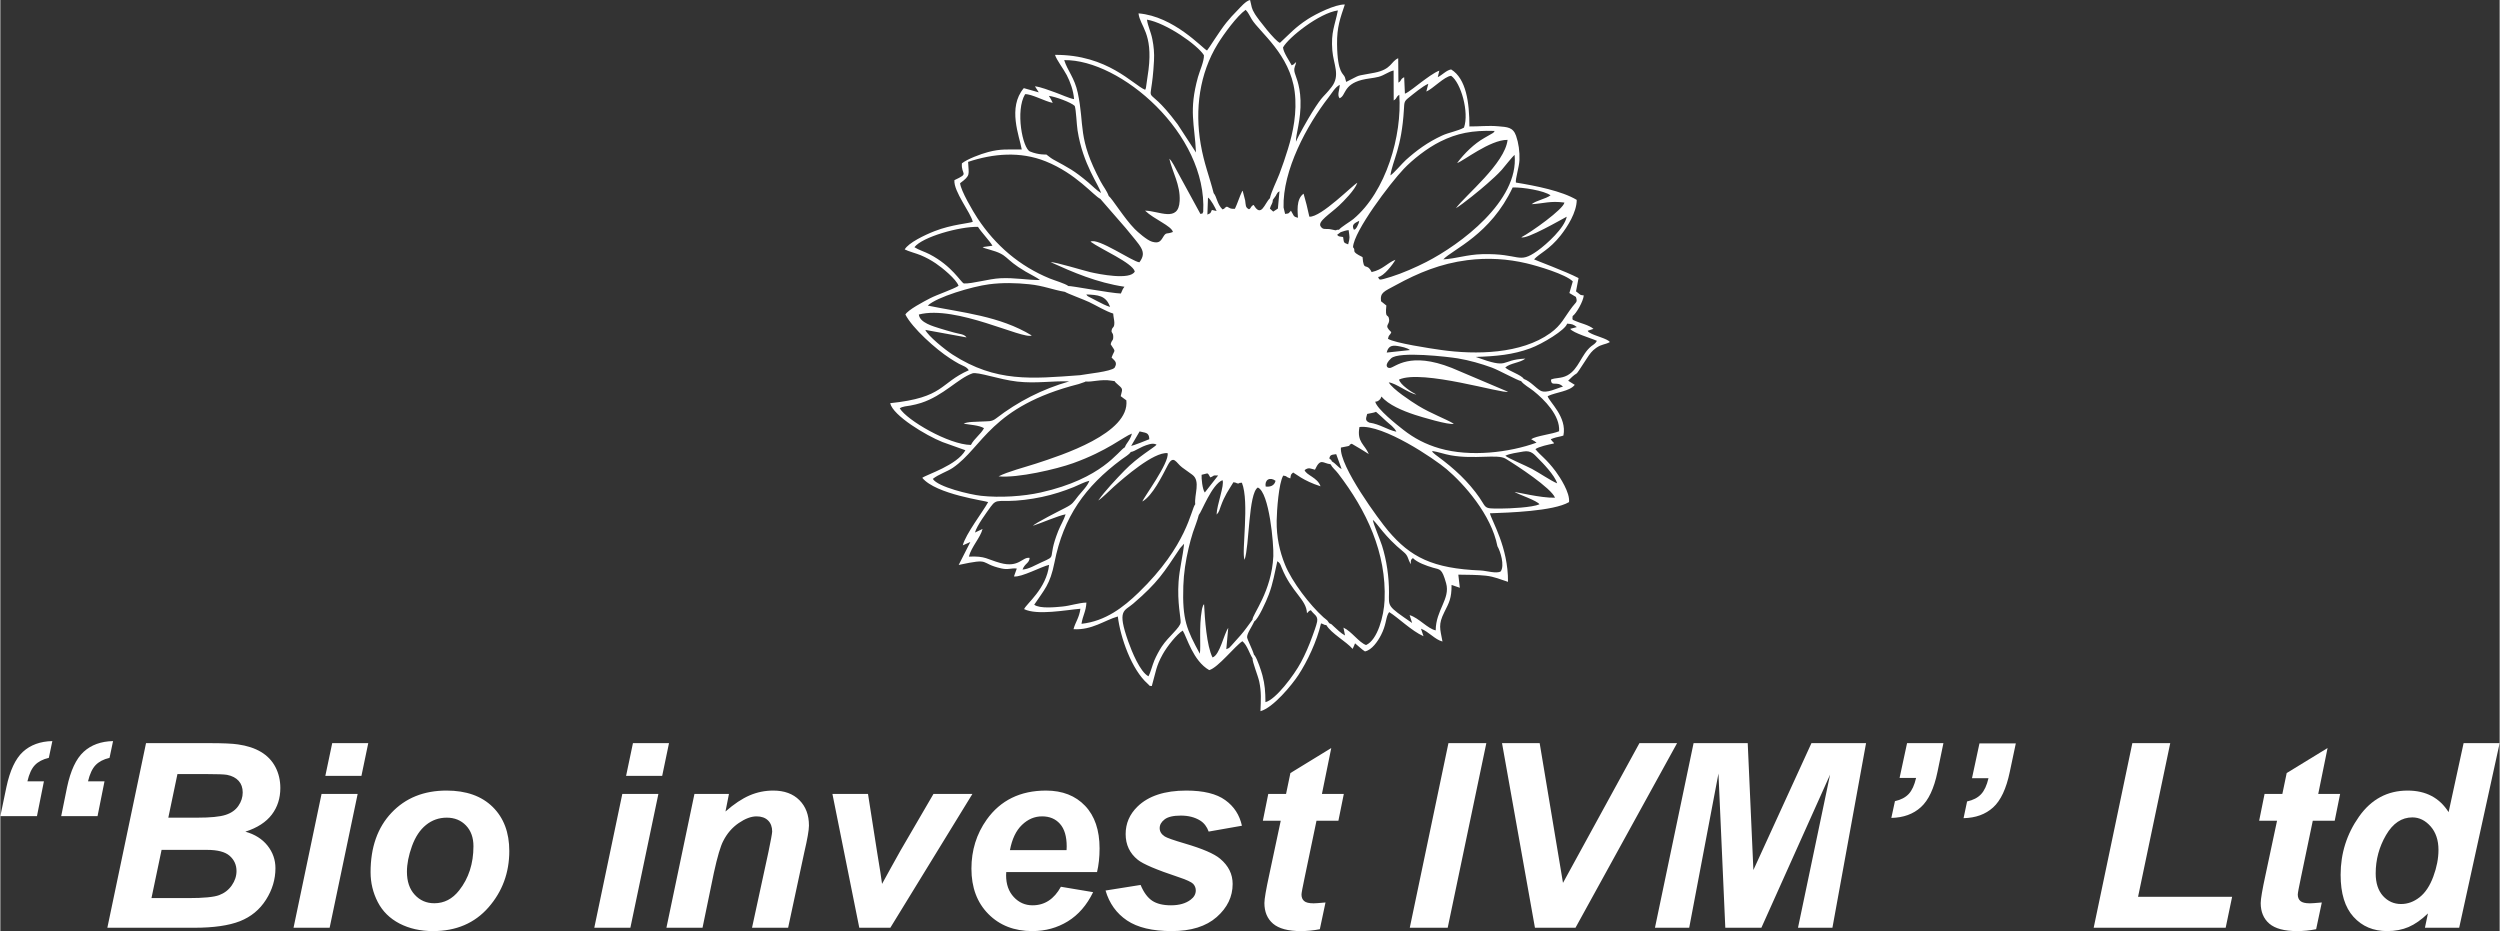
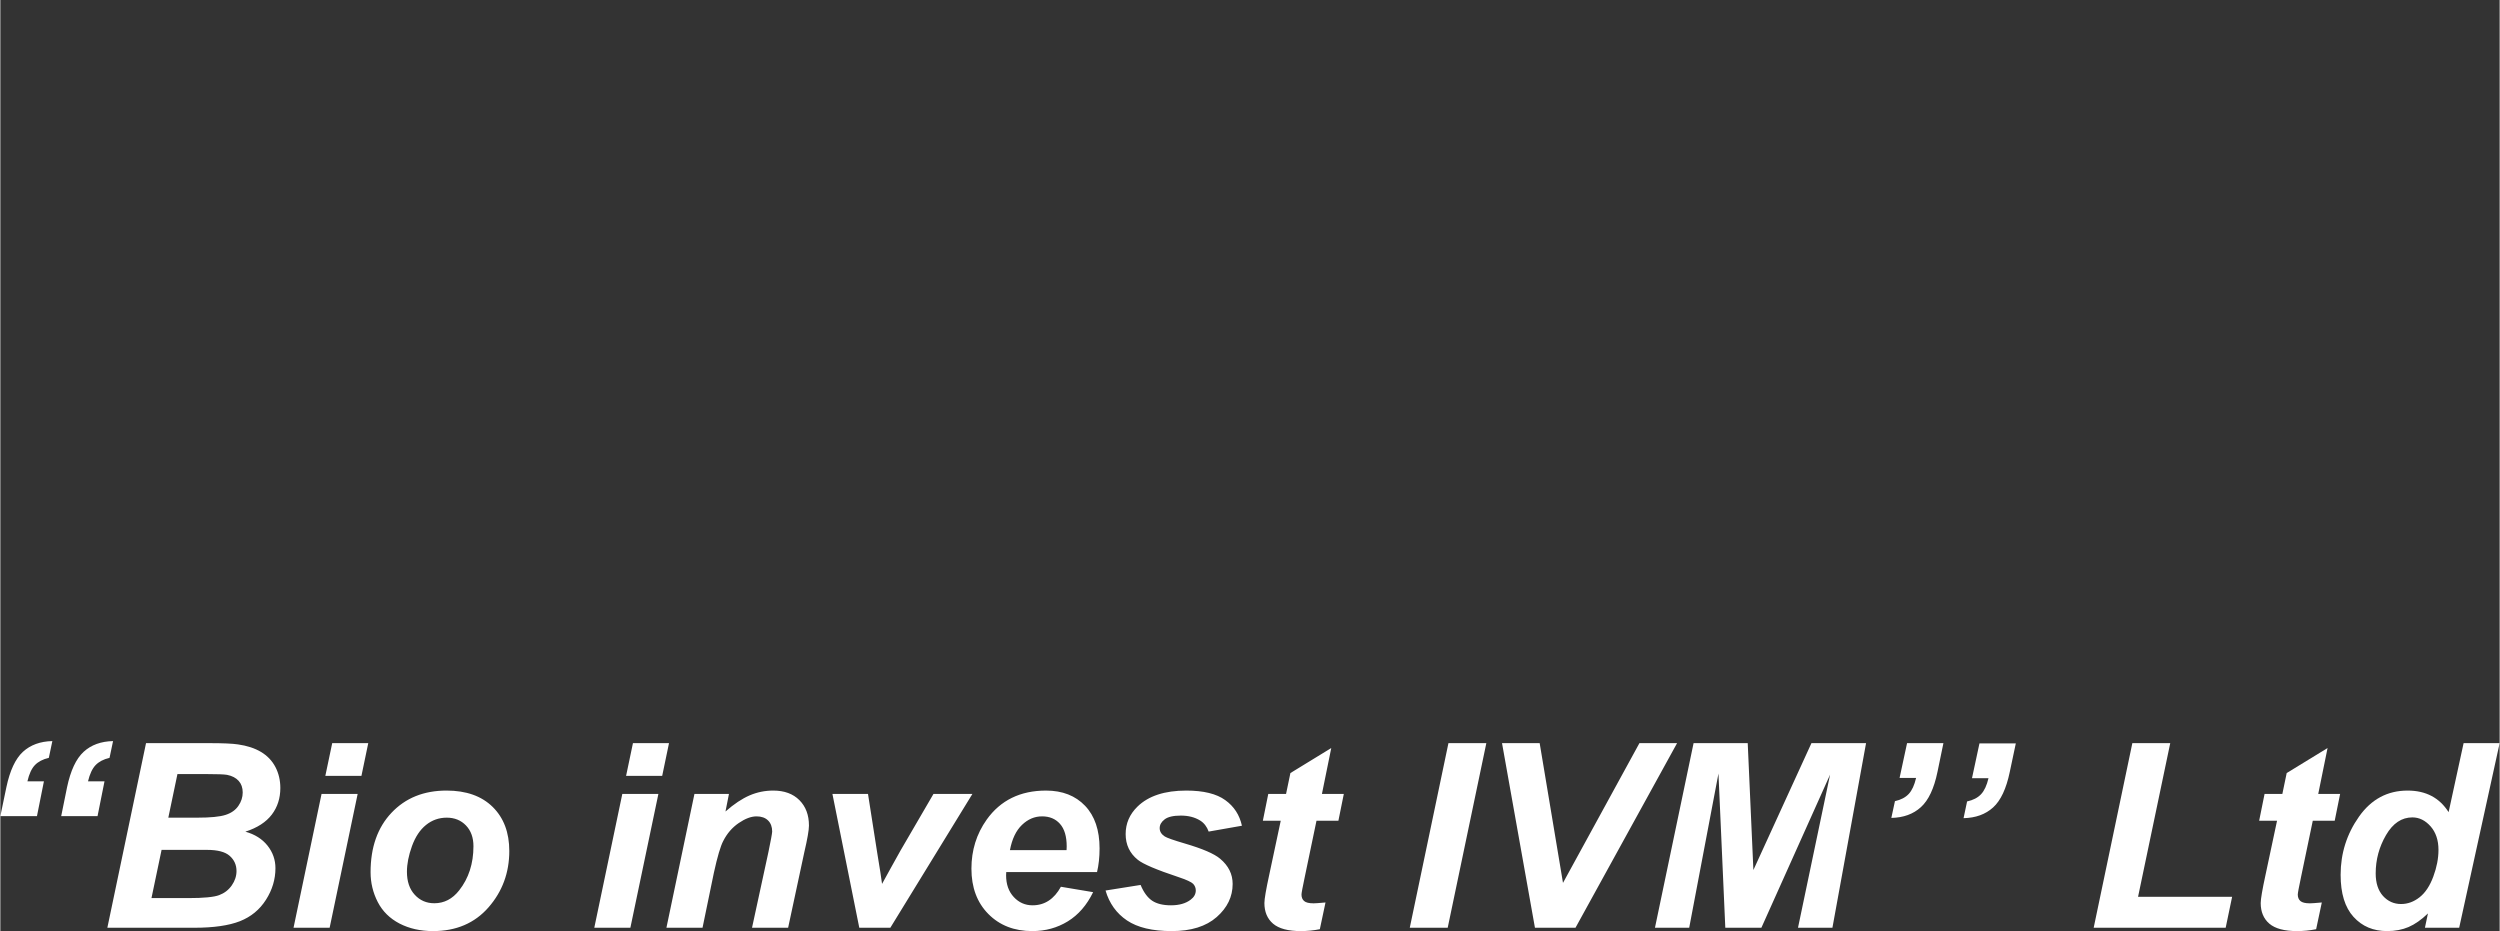
<svg xmlns="http://www.w3.org/2000/svg" xml:space="preserve" width="1560px" height="581px" version="1.1" shape-rendering="geometricPrecision" text-rendering="geometricPrecision" image-rendering="optimizeQuality" fill-rule="evenodd" clip-rule="evenodd" viewBox="0 0 1666420 620810">
  <rect x="0" y="0" width="1666420" height="620810" fill="#333333" stroke="none" />
  <g id="Layer_x0020_1">
    <g id="_1412788608352">
-       <path fill="white" d="M843650 324400c-790,-4480 2790,-6620 6600,-3820 -770,3360 -3690,4190 -6600,3820zm97660 90980c-16990,-11640 -15470,-10730 -15420,-20280 50,-10300 -1600,-21690 -4660,-31290 -1410,-4420 -5710,-14180 -6140,-17220 3270,2620 7560,10870 20470,21380 3510,2860 2620,4780 4950,8260 -380,-3420 590,-3440 1340,-4120 2900,2960 8880,5090 13360,6400 4830,1410 5920,300 8770,10400 2920,10360 -6900,17840 -6950,31400 -5360,-1090 -11200,-8290 -17400,-10190l1680 5260zm62150 -111500c2780,-1470 8140,-2130 12040,-2830 5280,-940 7320,2130 9760,4520 3030,3000 11120,11270 12750,16690 -3620,-1350 -12050,-7080 -16850,-9640 -4100,-2180 -15570,-6950 -17700,-8740zm22750 32370c-4870,2120 -19550,2810 -25760,2830 -13200,50 -8340,60 -16920,-10950 -4380,-5610 -8500,-9970 -13520,-14450 -2840,-2540 -4630,-3990 -7630,-6350 -1330,-1040 -2710,-2080 -4180,-3170 -760,-560 -1630,-1190 -2090,-1640 -1860,-1810 -490,-180 -1500,-1850 4030,580 8110,2140 12470,2910 16020,2860 31170,-1010 36550,2250 7480,4530 30490,19600 32950,26020 -9760,280 -26190,-4080 -26970,-3700 3090,1570 15290,5820 16600,8100zm18430 -120440c3220,140 4290,530 6500,2280l-4430 1180c1910,2770 14340,6350 17810,7990 -1130,2090 -2390,2460 -3820,3640 -6710,5520 -8270,15270 -15930,19390 -4200,2250 -8130,1430 -10870,2820 100,5160 3940,530 7980,4680 -3840,930 -10970,4810 -14880,2740 -3180,-1700 -6670,-6250 -11270,-7890 -1500,-2690 -10240,-5370 -12330,-7620 3430,-3020 9910,-3080 13450,-5930 -17750,860 -9690,7490 -33150,-1110 13720,-440 24720,-1440 36410,-5730 8100,-2970 23600,-12390 24530,-16440zm-30640 38310c1800,2440 5470,4330 8300,6590 7200,5770 17780,16360 17000,26820 -4260,1890 -15410,3080 -18630,5310l2570 1530c110,70 400,530 480,390 80,-150 340,250 490,400 -18040,6560 -44110,9730 -64590,3800 -9340,-2700 -17020,-6770 -24260,-12450 -3910,-3060 -17510,-13750 -18650,-18680 640,-30 1490,-100 2490,-930 1470,-1210 1120,-1670 1710,-2500 4430,5460 14160,9540 22210,12180 4030,1320 23090,7090 25990,5960 -5340,-3240 -15050,-6710 -23690,-11990 -5030,-3080 -17220,-11150 -19680,-15580 4640,400 13240,7270 18380,8100 -3250,-1630 -10640,-6510 -11560,-9960 15330,-7090 69480,9710 72660,8090l-37440 -15880c-28170,-11150 -37670,-460 -41180,20 -2000,270 -4200,-1830 710,-6420 5250,-4890 38270,-980 44490,40 7690,1270 15850,3650 22660,6140 4740,1750 16960,8520 19540,9020zm-102660 21870c2450,-570 4250,-680 5890,-1410 2360,1970 4460,4080 6860,6250 2180,1960 5500,4240 6720,7020 -6330,-1350 -10700,-4980 -18000,-6060 -3500,-1460 -1880,-3490 -1470,-5800zm-5150 8720c15870,-1900 50040,21280 58070,28090 11560,9800 29820,30250 33920,51400 2000,3370 4930,12860 2190,16800 -2830,1670 -9400,-420 -13180,-620 -32390,-1300 -46990,-8950 -61860,-26470 -5800,-6840 -32710,-43210 -31500,-55500 9280,-1650 3530,-1090 7200,-2550 4040,2290 8170,4880 11390,6890 -2830,-6650 -8070,-7990 -6230,-18040zm-15500 18110l3610 9880c-2230,-930 -3610,-3400 -6530,-5090 -870,-2400 -80,460 -920,-1450 0,-10 -1330,90 -250,-1900 690,-1280 2230,-1110 4090,-1440zm-3800 6690c1420,2600 3090,3590 5150,6280 18750,24450 32280,52690 30900,84480 -450,10410 -4650,26390 -12340,29810 -4800,-1730 -9630,-9110 -15070,-11610l1040 5240c-2870,-1540 -5400,-4170 -7650,-6180 -1950,-1750 -640,-940 -2900,-2030l-1310 -1860c-760,-740 -1520,-1150 -2450,-1990 -9180,-8250 -21080,-23740 -25750,-35260 -3530,-8720 -5670,-18380 -5520,-29110 100,-7080 1400,-25300 4380,-30180 3160,440 1170,750 4710,1880 540,-2820 140,-2350 1910,-3930 1060,390 6750,5580 18250,9180 -2000,-5910 -9580,-7380 -10610,-10790 2830,-2140 4050,-850 6900,-260 3760,-8240 5360,-4110 10360,-3670zm-2750 107310c3340,5630 12980,10700 17500,15840l980 -2160c60,-140 160,-410 210,-530l410 -1040c2480,2000 4600,4180 6620,5410 4590,-920 8530,-6680 10700,-10890 3340,-6480 3210,-10940 4540,-13760 540,-1160 420,-900 970,-1560 6030,3740 14900,12570 22830,16070l-1680 -5010c5210,1980 9240,7250 14330,8550 -1600,-8620 -2950,-11250 1220,-19570 3200,-6390 4860,-9110 4840,-18170l5510 1900 -1010 -8750c5830,100 12600,60 18320,690 5910,640 10040,2630 14810,4100 200,-23080 -10830,-40470 -12060,-45700 12160,-430 42420,-1350 52750,-7470 740,-6170 -5970,-16510 -8860,-20410 -6290,-8490 -10350,-10760 -13560,-14900 2350,-1720 8920,-3090 12380,-3780 -560,-1560 -290,-330 -980,-1340 -1180,-1760 -2060,-1170 740,-2210 2010,-750 4820,-1060 6530,-1730 2560,-12410 -9530,-22480 -10510,-26250 5660,-2760 14610,-3090 18080,-7560l-4410 -2740c8910,-9100 1960,1200 12450,-14860 2080,-3190 3350,-4990 6200,-7010 3680,-2600 5850,-2120 9140,-3880 -1190,-2240 -10220,-4190 -13410,-6240 -1290,-840 -560,-230 -1330,-1340l3850 -1250c-2970,-2610 -9370,-3990 -11700,-5120 -2310,-1120 -2560,-420 -2210,-3410 2400,-1610 7100,-9780 7430,-13770l-2090 -300c-150,-140 -410,-520 -490,-370l-2600 -2050 1700 -8850c-8530,-4460 -28830,-11910 -29660,-12480 3750,-4140 10080,-6260 17770,-16020 4410,-5610 10670,-15330 10670,-23630 -9820,-5930 -27330,-9400 -40570,-11560 -430,-2400 2210,-10440 2390,-14990 220,-5680 -600,-11400 -2260,-16170 -2060,-5900 -6060,-5820 -11700,-6340 -7000,-640 -12680,160 -19410,90 0,-15870 -2140,-31870 -12200,-38020 -3300,600 -5780,3670 -8900,5140l1040 -4320c-3440,1160 -9090,5530 -11850,7530 -2410,1750 -8990,7180 -11100,7830l-490 -11010c-2960,1580 -1370,2090 -3840,3650l-140 -16280c-4890,2050 -4270,7400 -15770,9650 -14060,2750 -7740,630 -18920,6140l-830 -3040c-930,-2790 -4990,-2190 -5250,-22120 -160,-11460 2210,-17580 5190,-26460 -6500,-190 -19550,6430 -24680,9750 -8680,5630 -12250,10000 -18610,15840 -3130,-1070 -14610,-15860 -16670,-19220 -2460,-4010 -2020,-4690 -3230,-9360 -2880,610 -6350,4770 -8500,6970 -2830,2870 -4860,5060 -7330,8120 -4520,5580 -11950,17700 -12880,18580 -3020,-1440 -22080,-22830 -45680,-24760 990,8660 9730,13060 6680,37600l-1740 12160c-60,190 -190,450 -240,600 -60,160 -150,410 -260,600 -7990,-3210 -24900,-23530 -60110,-23290 1060,3480 5550,9160 7820,13510 2260,4330 4480,10300 4890,16010 -3000,-430 -9190,-3300 -12700,-4520 -3790,-1320 -9550,-3630 -13400,-4040l2570 4040 -9990 -2820c-11000,12980 -2920,31970 -1360,40910 -9130,90 -13790,-580 -22400,1700 -5290,1410 -13890,4670 -17510,7540 -680,7880 5390,6340 -5000,11210 -640,7560 11040,21890 12240,27780 -2480,1050 -13890,1720 -25380,6180 -6660,2590 -17460,7800 -20000,12220 2210,1190 7870,2710 10670,3870 3710,1550 6790,3270 10010,5410 4170,2770 13840,10670 15210,14990 -3520,2320 -14180,5820 -18960,8300 -4300,2230 -14660,7670 -16480,10830 4630,9100 20400,23220 29730,29220 2010,1300 3770,2440 6000,3640 2730,1460 5100,1920 6550,4300 -19670,8690 -16120,18190 -52410,21960 1780,8280 24020,21610 34820,25900l15340 5480c-5720,10110 -25780,16120 -28770,18390 9120,11110 42580,15330 43930,16180 -3240,6050 -15110,21420 -16920,28840l5040 -2230 -7770 15300c22370,-4850 13200,-1110 28500,2330 4640,1050 6370,-380 10240,60l-1890 5280c4960,690 18420,-6640 23440,-7730 -1730,15960 -15320,26030 -16670,29520 8800,4290 27770,560 37530,-250 -810,6160 -3310,8760 -4600,13620 12300,750 20650,-5940 29550,-8480 1670,13910 9180,35490 19940,44910 2220,1950 300,1130 2720,1480 2840,-9940 2740,-12980 7280,-21180 2940,-5290 9430,-13430 13340,-15790 2730,4230 6800,20180 17670,26360 5920,-1670 17140,-16040 22100,-19270 3270,2600 4910,8820 6770,11310 -200,2470 3610,11560 4470,15590 1500,6950 1100,12430 810,19760 8520,-2340 21020,-17570 25300,-24100 5840,-8900 12350,-22510 15080,-34450 2690,720 1090,870 3590,1170zm-118620 34100c-5600,-2840 -11150,-16600 -13490,-23210 -7580,-21440 -2690,-20080 3240,-25180 16650,-14310 20310,-20540 31350,-37070l2640 -2930c-750,8230 -3060,16490 -3680,25380 -970,13760 1590,24370 1390,27040 -260,3580 -8030,9290 -12620,16190 -1600,2430 -3660,6230 -4900,9150 -1330,3140 -2620,8370 -3930,10630zm-76960 -100390c5400,-1710 16740,-6700 21710,-7610 -1040,3520 -3420,7310 -4950,11180 -7790,19780 70,15800 -11420,20950 -3790,1700 -8100,4400 -12360,4720 1540,-4230 4550,-4170 4730,-7790 -4870,-860 -6960,6830 -19540,3390 -8880,-2420 -9660,-4760 -20960,-4240 1620,-6440 7810,-12850 9120,-18460l-5060 2420c1110,-4440 7970,-13700 10510,-17240 4400,-6150 5480,-2520 22610,-4590 7840,-950 15320,-2520 22530,-4820 3470,-1100 6940,-2340 10240,-3690 3340,-1360 7100,-3450 10410,-4200 -1190,3490 -5320,7480 -7430,10140 -3600,4530 -3410,5260 -8840,8020 -3440,1740 -20220,10270 -21300,11820zm-46250 -68030c4140,740 10160,970 13550,2980 -2150,4110 -6510,6850 -8730,11200 -14840,-210 -42690,-16500 -47450,-24440 1930,-1320 4790,-1400 7100,-1830 2530,-470 4720,-990 7080,-1740 14950,-4830 24620,-16340 34260,-19720 3430,-1200 17980,4150 29930,5480 12520,1390 23170,-550 34650,-130 -17930,5100 -34290,13490 -48730,24640 -3190,2470 -5150,1810 -10300,2140 -2730,180 -9020,30 -11360,1420zm50900 -95790c-8570,50 -16730,-1660 -26410,-1190 -7780,380 -18670,3720 -24360,3490 -2240,-970 -7790,-11670 -22940,-19520 -3000,-1560 -7290,-2860 -10030,-4670 5270,-6880 30160,-13850 42370,-13560 2490,3900 8200,9810 9640,12590l-6520 880c1590,920 -130,120 1560,810 410,170 2140,630 2810,820 13640,3760 8980,5770 24330,14760 3530,2070 7450,3890 9550,5590zm209290 -33480c-1940,-3670 790,-4570 3580,-6030 -300,1560 -500,1960 -1100,3160 -260,510 -430,1000 -770,1450 -1000,1330 -300,640 -1710,1420zm118490 -17080c8410,-480 12220,-2340 21860,-1090 -580,4380 -22170,19740 -28730,23140 3550,1590 26640,-11830 30280,-13720 -1400,7440 -13140,18180 -19480,22720 -13040,9330 -11270,1590 -37000,2270 -10000,270 -17390,3000 -25830,3470 6280,-6690 31500,-16390 46250,-47940 6680,-250 21040,2110 25260,5250 -3510,2520 -9390,3320 -12610,5900zm-321890 -72220c4390,530 14730,4270 17260,6720 940,2810 1250,12300 1870,16300 3590,23020 14490,36580 15620,41760 -2750,-1660 -6160,-5130 -8380,-7000 -9870,-8280 -12950,-9620 -23600,-15470 -1820,-1000 -4060,-3090 -4430,-3210 -10,0 -5140,370 -10910,-2010 -4940,-2030 -9880,-27290 -3280,-38200 4170,-310 13220,4800 18430,5780 -390,-1080 -1880,-3790 -2580,-4670zm251680 -2900c4350,-1780 12030,-10090 16530,-10490 6540,4540 12140,24340 8580,34540 -3900,2240 -10220,3250 -14650,5320 -4690,2190 -9030,4660 -13080,7470 -3940,2720 -7770,5880 -11050,8840 -2460,2220 -8040,8900 -10290,10250 1470,-10050 7490,-17820 9030,-44110 260,-4570 110,-5300 3130,-7680 3210,-2550 9250,-7670 13120,-9300l-1320 5160zm-186270 -47930c12810,2200 33690,16820 37980,23710 210,3890 -2770,10280 -3960,14550 -6260,22600 -2220,31250 -1330,50310l-12250 -18790c-24060,-32250 -17690,-5640 -15750,-42370 270,-5100 -140,-9540 -1100,-14350 -1010,-5130 -3010,-8730 -3590,-13060zm99340 81420c-240,-4820 3470,-14530 3050,-27580 -360,-11260 -3690,-16690 -4060,-19250 -440,-3090 690,-3430 1150,-6260 -2310,1440 230,630 -2970,2150 -1570,-3040 -5460,-8430 -5800,-11920 3600,-6680 24330,-23040 36590,-24700 -2010,10250 -4730,14370 -3700,26770 760,9250 5480,16510 -490,24270 -5680,7390 -5290,4510 -13120,17080 -2740,4400 -9080,15510 -10650,19440zm-28000 342030c-850,-3240 -4290,-9850 -4550,-11500 -370,-2430 3470,-7620 4820,-10810 2590,-1480 7920,-13290 9600,-17760 2940,-7820 3890,-14370 5720,-22290 1820,1340 1820,1650 2900,4330 6670,16630 16530,21080 16850,30310 820,-470 780,-1400 2610,-1980 1930,2980 4930,3560 4160,7720 -430,2340 -2360,7490 -3090,9500 -2330,6480 -4750,12040 -7660,17490 -4600,8650 -16910,24970 -23690,26610 -60,-6980 -370,-11720 -2040,-17950 -800,-2970 -3260,-10560 -5090,-13080l-540 -590zm-960 -23410l-3950 5390c-1650,2190 -2400,3200 -3900,4920l-6230 6980c-2050,2060 -820,1300 -3400,2420l1300 -14180c-2890,3970 -5630,18180 -10480,19690 -3920,-7730 -5150,-25730 -5640,-35510 -810,1000 -440,250 -1000,1900 -330,970 -310,1060 -490,2040 -2020,11180 -500,23990 -1340,29090 -8720,-16120 -11760,-22560 -11010,-45190 280,-8650 1620,-17080 3470,-24930 890,-3820 1810,-7310 2950,-10810 1190,-3640 2970,-7770 3880,-11590 1950,-2040 8660,-20400 15810,-23200 1550,3080 -3820,16540 -3920,22940 1680,-1590 1980,-3340 2840,-5710 2590,-7150 5080,-10400 8380,-15860 2960,430 1520,750 3040,820 1620,70 -380,-400 2610,-510 5180,12910 -430,46440 1780,51420 3280,-9330 2540,-44320 8840,-48210 7660,3160 10700,38000 10340,45800 -1100,23610 -13950,38750 -13880,42290zm-38190 -76940c-2930,3510 -5080,27340 -37790,58930 -10090,9740 -22050,19060 -38050,20800 880,-5680 2970,-8080 3280,-14150 -5050,110 -10730,2150 -16050,2640 -4260,400 -15060,1580 -18750,-1220 6650,-9970 10580,-13340 13510,-28180 6040,-30550 20490,-50630 44590,-68600 2550,-1900 4920,-3100 6310,-5070 2920,-340 5960,-3420 12240,-5110 1610,-440 3420,-690 4930,280 -1370,1730 -12580,8140 -21350,17170 -5550,5720 -13090,13670 -17550,20020 2510,-1500 7580,-6680 10180,-8990 6880,-6120 26790,-23560 36070,-22580 1340,6400 -16360,30100 -16830,32250 6830,-3910 13040,-16760 16970,-24250 3850,-7310 5590,-1390 9540,1510 2270,1670 4490,3170 6840,4930 5630,4200 1140,13340 1910,19620zm-46910 -37990c-4440,2400 -14880,20890 -56050,30140 -11710,2630 -27270,3610 -39880,2230 -7300,-800 -28710,-5850 -32140,-11260 3640,-3010 9690,-4890 13380,-7420 20030,-13710 25140,-40880 83910,-55830l4080 -1400c140,-60 380,-180 550,-310 4130,510 10400,-1680 16950,-570 4060,680 1410,-140 3440,1640 4830,4250 4230,3350 2980,8720 1200,990 2490,1810 3760,2770 2400,22020 -43090,36590 -60310,42200 -7630,2490 -18560,5260 -24900,8490 12710,1270 38700,-4830 49670,-8770 22970,-8230 33550,-17630 39250,-19750 -1130,4530 -3760,6250 -4690,9120zm-29930 -48040c-32220,2350 -56050,4880 -84950,-13740 -4850,-3120 -16280,-12310 -18190,-16470l27500 5010c-1670,-2350 -4560,-2160 -8490,-3290 -2860,-820 -6400,-1750 -9210,-2670 -4270,-1400 -13580,-3760 -14100,-9310 24870,-6450 69500,16900 75280,13980 -21600,-13120 -46380,-15180 -69340,-19930 6080,-5790 29730,-12760 40860,-14200 8970,-1160 17950,-950 26790,-30 9710,1000 15390,3640 23820,5080 1660,1120 12680,5170 16100,6800 5130,2440 10870,6050 16080,7680 120,2180 720,4500 750,5880 60,3770 -1130,2820 -1680,4770 -710,2520 880,1530 950,4680 60,3170 -1020,1890 -1700,5160 3710,5770 2720,2920 590,8830 1870,2050 4210,3090 2000,6800 -2550,2610 -18560,4090 -23060,4970zm-7750 -59450c-2100,-1670 -9130,-3690 -12450,-5050 -20020,-8220 -36110,-21950 -48120,-40130 -2780,-4200 -11220,-18440 -11620,-23390 7340,-5400 5660,-5700 5340,-14210 16800,-5600 34790,-7140 51670,-380 20470,8200 32060,22980 36490,25050l16900 19440c9860,12340 14630,15490 9160,22840 -4500,-320 -27750,-16660 -32590,-13750 6890,5070 27990,14110 29510,19870 -2870,5990 -24020,1770 -29700,440 -4530,-1060 -23480,-6880 -26460,-6670 14870,6750 30920,13680 49260,16410 -150,240 -990,1400 -1030,1470l-1360 3050c-6950,-240 -33500,-5270 -35000,-4990zm26900 -60030c-1270,-3580 -3440,-6020 -5420,-9730 -15580,-29140 -10490,-37020 -15210,-59090 -2160,-10060 -6750,-14540 -9050,-21780 37440,-600 95520,49060 92690,101190 -1140,2060 110,680 -1860,1360l-15310 -28070c-1440,-2550 -3380,-6920 -5420,-8740 1940,8760 7430,17340 6890,28140 -720,14650 -13910,6560 -23080,6490 6170,5870 17560,10100 18590,14210 -4460,1800 -4320,-340 -6680,3600 -1630,2740 -2910,4130 -7240,2890 -3350,-950 -9640,-6520 -11580,-8500 -7020,-7140 -15130,-20470 -17320,-21970zm69970 -1920c-2870,-11290 -6400,-19630 -8640,-32690 -3950,-23070 -830,-47050 11380,-66850 3920,-6370 12870,-18710 18610,-22670 1850,1860 2530,3860 4060,6330 5410,8730 25440,23330 28620,48290 1730,13550 -1030,27000 -4540,38280 -1700,5450 -3500,10930 -5640,16510 -1900,4960 -5340,11600 -6340,16210 -3620,3450 -5740,13250 -10830,4460 -2210,880 -1420,2070 -3120,2890 -2500,-1200 -2070,-2670 -2550,-5880l-1540 -5960c-40,-280 -200,-340 -330,-490 -1910,3890 -3240,8470 -4980,12040 -3420,50 -2820,-330 -5330,-1480 -2920,1410 -210,910 -2950,1860 -3690,-3710 -3750,-8440 -5880,-10850zm39470 4460l2010 -2750c330,-590 380,-950 820,-1500 1490,-1880 -460,90 1590,-1440l-1060 11530 -3110 2030 -2230 -2030c810,-2960 1840,-2950 1980,-5840zm7150 5110c-710,-24690 15520,-54870 30050,-73490 2370,-3040 4280,-6680 7420,-8300 -160,3730 -1870,6560 -150,8960 4390,-1630 2200,-8950 14850,-12240 3520,-920 7730,-1130 11220,-2050 3660,-960 6710,-3520 9980,-4230l60 19990c2690,-1720 1060,-2010 3730,-3800 1930,27050 -8730,64550 -30630,82880 -1870,1570 -8280,5340 -9610,7140 -3190,-140 -150,980 -4670,-140 -4200,-1050 -5760,720 -7570,-2170 -2030,-3240 6080,-8050 12200,-13730 3100,-2880 10710,-10550 12310,-15280 -2630,1080 -24190,23150 -32000,22610 -1420,-6490 -2230,-9740 -3850,-15350 -5260,3780 -3830,12560 -3760,16070 -1350,-520 -1840,-320 -2750,-1310l-1910 -3390c-1890,1880 -800,1760 -3900,2130l-1020 -4300zm38070 16460c1730,-550 3170,-1160 5310,-1380 630,4970 1000,4680 -310,9510 -3340,-1200 -2740,-1130 -3380,-4900 -3360,-530 -2640,-210 -4000,-1440l2380 -1790zm8240 10020c480,-10650 24930,-42860 33790,-52170 5830,-6130 15450,-13830 24410,-18270 11160,-5540 21220,-7570 36250,-7080 -1360,1920 350,30 -1290,1470l-5660 3250c-6710,3820 -13150,10060 -18100,16680 3620,-910 22020,-15640 33650,-15440 -1800,15780 -27800,36620 -34460,45560 4200,-2370 16920,-12770 20780,-16250 3570,-3220 6560,-5740 9810,-9340 1430,-1600 7300,-9150 8560,-9920 2930,30690 -36120,59710 -58930,71390 -6600,3380 -16030,7560 -23330,9810 -9010,2770 -7660,2230 -8760,180 3630,-270 10080,-8660 11550,-11480 -5480,2060 -8390,6600 -15900,8210 -110,-190 -190,-460 -270,-600 -3270,-5950 -4990,580 -5750,-9390 -8610,-4200 -3830,-3890 -6350,-6610zm18670 36050c-710,-5940 1990,-6450 10030,-10850 14800,-8110 29760,-14290 47480,-16550 13830,-1760 27080,-830 39460,2090 7500,1770 26170,7290 30890,12070l-2270 7760 4350 2580c1190,3610 220,3220 -2300,6510 -5660,7400 -7170,12150 -14760,17630 -19380,13990 -49660,14510 -72850,11230 -6890,-970 -30920,-4600 -35420,-7450 740,-3340 1200,-1740 2230,-4420 -5400,-5000 -860,-4450 -1480,-8730 -560,-3960 -2790,540 -1810,-9040l-3550 -2830zm-117500 127520c-1630,-2130 -2300,-9660 -2130,-11820 4620,-890 3640,-2030 5810,1740 2940,-1050 1030,-1490 5200,-1270l-8880 11350zm-43450 -40740c3410,1040 6380,290 6450,5190 -630,380 -11400,4530 -12100,4480l5650 -9670zm164730 -52570c920,-3840 2950,-5140 7320,-4370 2550,450 6260,1110 8200,2700l-15520 1670zm-184440 -30430c-2730,-780 -5730,-2420 -8270,-3710 -1420,-720 -2390,-1260 -3900,-2030 -4090,-2090 -2500,-1270 -3690,-2590 7710,340 13130,590 15860,8330zm65290 -72920c1820,1050 5030,7140 5740,8960l-3150 -700c-1150,2600 -680,1980 -2990,3090l400 -11350z" />
      <path fill="white" fill-rule="nonzero" d="M1583770 582360c0,6390 1630,11400 4870,15020 3270,3580 7280,5380 12030,5380 4420,0 8540,-1490 12350,-4490 3840,-3010 6880,-7630 9170,-13810 2290,-6160 3440,-12100 3440,-17800 0,-6440 -1750,-11690 -5240,-15670 -3530,-3980 -7570,-5990 -12150,-5990 -7140,0 -13010,3930 -17590,11810 -4590,7880 -6880,16390 -6880,25550zm55670 36220l-22840 0 2010 -9540c-4360,4210 -8650,7220 -12890,9050 -4220,1800 -8970,2720 -14300,2720 -9230,0 -16710,-3150 -22430,-9480 -5730,-6300 -8600,-15640 -8600,-28020 0,-14330 4100,-27250 12260,-38820 8170,-11580 18970,-17370 32410,-17370 12150,0 21260,4790 27330,14390l10000 -46020 24030 0 -26980 123090zm-133370 -71340l3610 -17880 11860 0 2890 -13920 27250 -16680 -6220 30600 14590 0 -3610 17880 -14620 0 -7850 37640c-1430,6760 -2150,10600 -2150,11550 0,1860 580,3300 1750,4330 1180,1030 3270,1540 6340,1540 1050,0 3690,-170 7930,-570l-3780 17820c-4130,830 -8370,1260 -12720,1260 -8450,0 -14610,-1660 -18480,-4950 -3840,-3300 -5760,-7890 -5760,-13730 0,-2750 1090,-9050 3240,-18940l7650 -35950 -11920 0zm-110330 71340l25780 -123090 25270 0 -21460 102460 62720 0 -4300 20630 -88010 0z" />
      <path fill="white" fill-rule="nonzero" d="M1319580 495670l24240 0 -4040 19080c-2320,11120 -6010,19000 -11090,23610 -5070,4610 -11660,6990 -19710,7160l2350 -11150c4040,-880 7140,-2490 9310,-4810 2180,-2320 3840,-5870 4960,-10680l-11000 0 4980 -23210zm-48270 -180l24240 0 -3960 19170c-2290,11090 -5990,18940 -11060,23520 -5070,4620 -11630,7000 -19710,7170l2410 -11170c3980,-890 7050,-2500 9200,-4820 2170,-2320 3780,-5870 4900,-10660l-11010 0 4990 -23210zm-97130 123090l-24060 0 -4560 -102830 -19510 102830 -22830 0 25750 -123090 36100 0 3780 84610 38710 -84610 36410 0 -22430 123090 -22950 0 21400 -102110 -45810 102110zm-123940 0l-27040 0 -21950 -123090 25100 0 15550 93180 50970 -93180 25100 0 -67730 123090zm-110500 0l25780 -123090 25270 0 -25760 123090 -25290 0zm-97960 -71340l3610 -17880 11860 0 2900 -13920 27240 -16680 -6220 30600 14590 0 -3610 17880 -14610 0 -7850 37640c-1430,6760 -2150,10600 -2150,11550 0,1860 570,3300 1750,4330 1170,1030 3260,1540 6330,1540 1060,0 3690,-170 7930,-570l-3780 17820c-4120,830 -8370,1260 -12720,1260 -8450,0 -14610,-1660 -18480,-4950 -3840,-3300 -5760,-7890 -5760,-13730 0,-2750 1090,-9050 3240,-18940l7650 -35950 -11920 0zm-104890 46520l23380 -3720c2060,4960 4640,8450 7710,10520 3060,2030 7220,3060 12520,3060 5470,0 9850,-1230 13120,-3720 2290,-1700 3440,-3780 3440,-6190 0,-1660 -580,-3120 -1750,-4410 -1230,-1230 -4560,-2760 -9970,-4560 -14500,-4810 -23470,-8650 -26930,-11460 -5420,-4350 -8110,-10080 -8110,-17160 0,-7080 2630,-13180 7880,-18310 7300,-7130 18160,-10690 32550,-10690 11450,0 20110,2120 25950,6340 5880,4210 9570,9910 11150,17100l-22180 3900c-1170,-3270 -3060,-5730 -5670,-7360 -3580,-2210 -7850,-3300 -12870,-3300 -5010,0 -8620,830 -10820,2520 -2210,1690 -3300,3640 -3300,5820 0,2260 1120,4090 3350,5550 1380,920 5870,2500 13440,4730 11720,3440 19540,6790 23490,10120 5590,4660 8370,10280 8370,16840 0,8480 -3550,15850 -10660,22090 -7070,6220 -17070,9340 -30000,9340 -12860,0 -22770,-2380 -29790,-7100 -7020,-4730 -11780,-11380 -14300,-19950zm-25990 -26930c60,-1080 90,-1880 90,-2460 0,-6680 -1490,-11690 -4470,-15040 -2950,-3350 -6930,-5010 -11950,-5010 -4980,0 -9450,1890 -13400,5700 -3960,3780 -6620,9400 -8030,16810l37760 0zm20320 14620l-60540 0c-60,940 -90,1690 -90,2200 0,5990 1720,10800 5130,14470 3410,3670 7600,5500 12490,5500 8080,0 14390,-4120 18910,-12370l21490 3600c-4210,8660 -9830,15130 -16870,19460 -7050,4320 -14930,6500 -23700,6500 -12000,0 -21770,-3810 -29280,-11400 -7530,-7620 -11290,-17680 -11290,-30230 0,-12230 3380,-23120 10170,-32690 9230,-12920 22440,-19370 39570,-19370 10910,0 19600,3390 26040,10150 6450,6760 9660,16240 9660,28420 0,5840 -580,11090 -1690,15760zm-137810 37130l-20710 0 -17910 -89220 23720 0 6100 38960c1750,10520 2840,17510 3270,21030 510,-940 2490,-4550 5960,-10830 3460,-6270 5560,-10080 6330,-11370l22000 -37790 25960 0 -54720 89220zm-130620 -89220l23010 0 -2320 11720c5720,-5040 11110,-8600 16100,-10750 4980,-2140 10230,-3210 15750,-3210 7370,0 13180,2120 17450,6400 4240,4260 6360,9910 6360,16950 -20,3130 -1060,9030 -3090,17710l-10800 50400 -24070 0 10950 -50540c1570,-7570 2400,-12060 2490,-13550 0,-3180 -920,-5650 -2750,-7450 -1860,-1810 -4410,-2720 -7680,-2720 -3580,0 -7530,1480 -11890,4460 -4350,2980 -7760,6940 -10250,11840 -1870,3460 -3960,10600 -6310,21340l-7560 36620 -24070 0 18680 -89220zm-48100 0l24060 0 -18680 89220 -24060 0 18680 -89220zm7100 -33870l24040 0 -4550 21840 -24070 0 4580 -21840zm-106350 68740c0,-5760 -1660,-10370 -4980,-13840 -3330,-3470 -7600,-5210 -12840,-5210 -5190,0 -9800,1630 -13810,4870 -4010,3230 -7130,7960 -9370,14120 -2230,6190 -3350,11890 -3350,17080 0,6440 1720,11540 5190,15320 3460,3790 7820,5680 13060,5680 6590,0 12090,-2870 16560,-8570 6360,-8050 9540,-17880 9540,-29450zm-68590 17330c0,-16590 4640,-29800 13960,-39650 9310,-9860 21540,-14790 36690,-14790 13130,0 23390,3650 30780,10920 7360,7280 11060,17050 11060,29370 0,14460 -4620,27010 -13840,37560 -9230,10570 -21580,15840 -37050,15840 -8390,0 -15840,-1690 -22320,-5040 -6470,-3380 -11310,-8160 -14490,-14320 -3180,-6190 -4790,-12810 -4790,-19890zm-32690 -52200l24070 0 -18680 89220 -24070 0 18680 -89220zm7110 -33870l24030 0 -4550 21840 -24070 0 4590 -21840zm-120510 103320l24470 0c10290,0 17160,-660 20660,-1980 3520,-1320 6300,-3470 8420,-6500 2090,-3010 3150,-6220 3150,-9570 0,-4070 -1520,-7450 -4550,-10120 -3010,-2660 -8050,-3980 -15130,-3980l-30280 0 -6740 32150zm11230 -53630l19370 0c8710,0 14960,-610 18770,-1840 3840,-1230 6670,-3240 8590,-6040 1920,-2780 2870,-5760 2870,-8940 0,-3130 -890,-5700 -2690,-7710 -1810,-2000 -4360,-3350 -7680,-4010 -1860,-350 -6330,-520 -13410,-520l-19740 0 -6080 29060zm-40650 73400l25790 -123090 42110 0c9140,0 15530,290 19200,840 6040,860 11170,2520 15380,5040 4210,2520 7400,5870 9600,10080 2180,4190 3260,8860 3260,13930 0,6850 -1890,12750 -5690,17760 -3820,5010 -9690,8830 -17630,11380 6280,1740 11210,4840 14760,9280 3530,4440 5300,9480 5300,15070 0,7390 -2090,14410 -6300,21030 -4220,6640 -10000,11400 -17390,14320 -7390,2900 -17510,4360 -30350,4360l-58040 0zm-46930 -74440l-24410 0 4010 -19220c2350,-11140 6020,-19000 11030,-23640 5050,-4610 11580,-6990 19630,-7160l-2350 11170c-4040,950 -7130,2580 -9310,4870 -2180,2300 -3840,5910 -4960,10780l11000 0 -4640 23200zm40400 0l-24240 0 3900 -19220c2350,-11140 6010,-19000 11060,-23640 5010,-4610 11570,-6990 19620,-7160l-2350 11170c-4040,950 -7130,2580 -9310,4870 -2180,2300 -3870,5880 -5040,10780l11000 0 -4640 23200z" />
    </g>
  </g>
</svg>